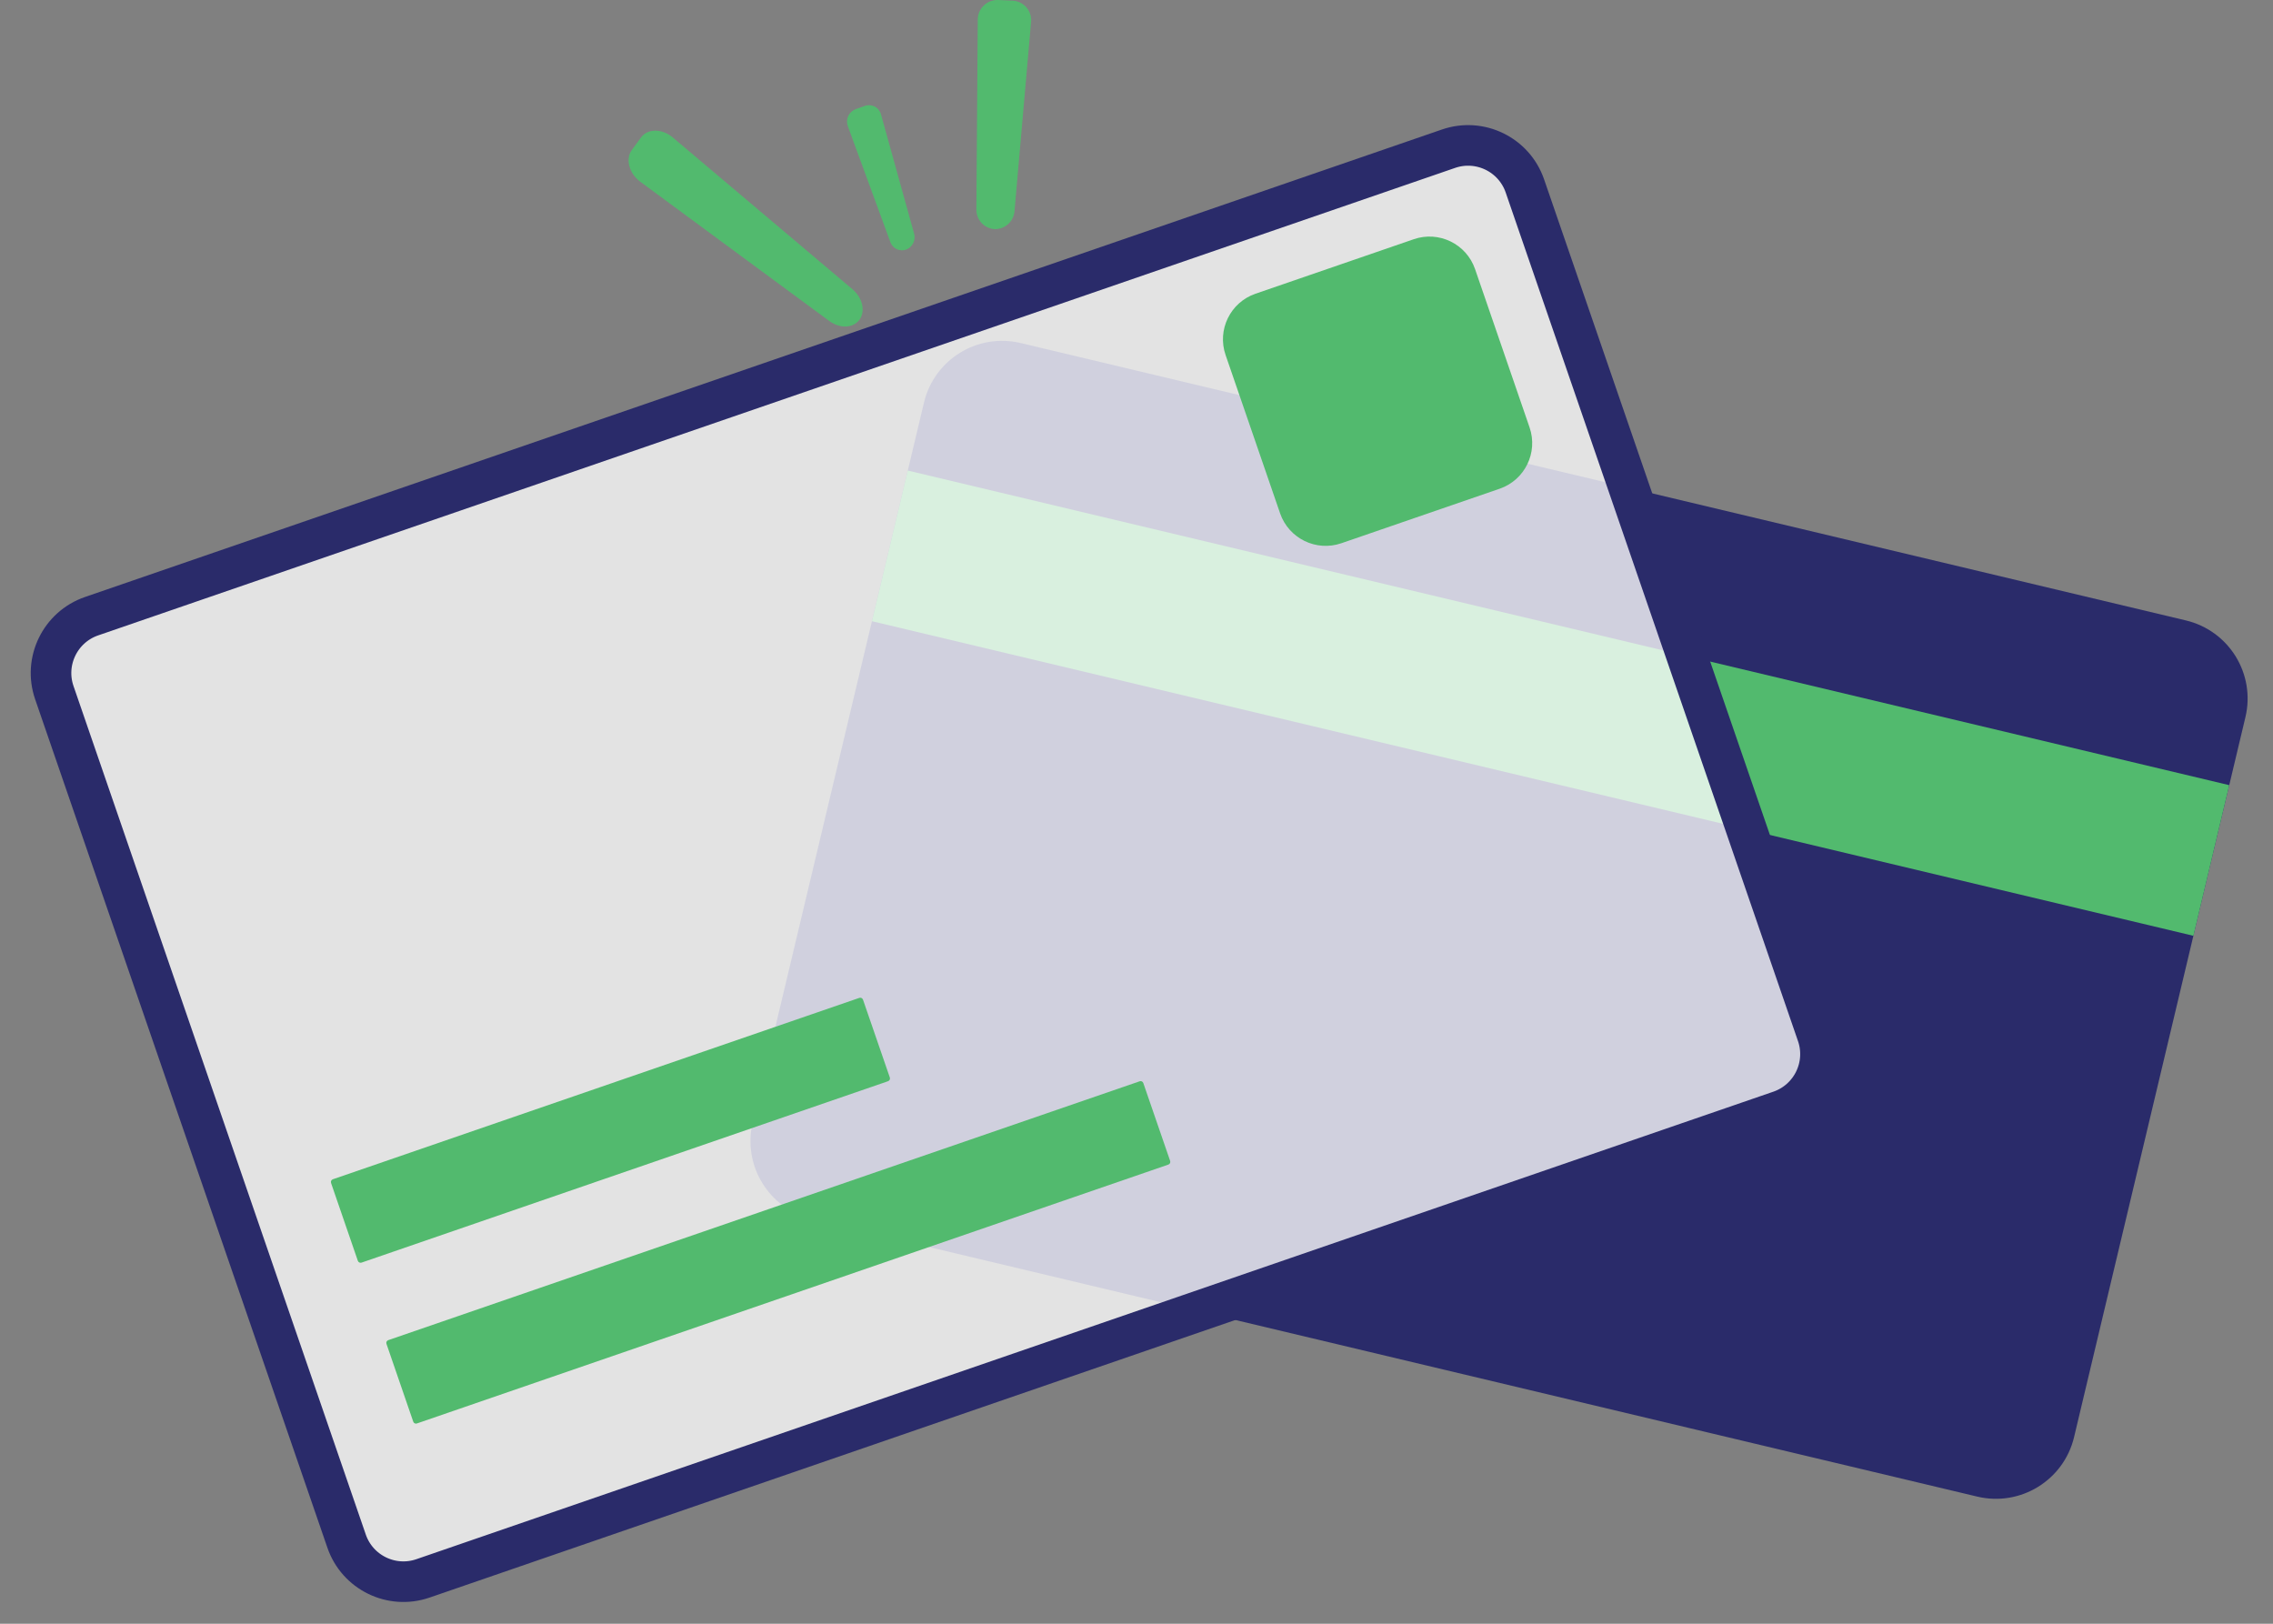
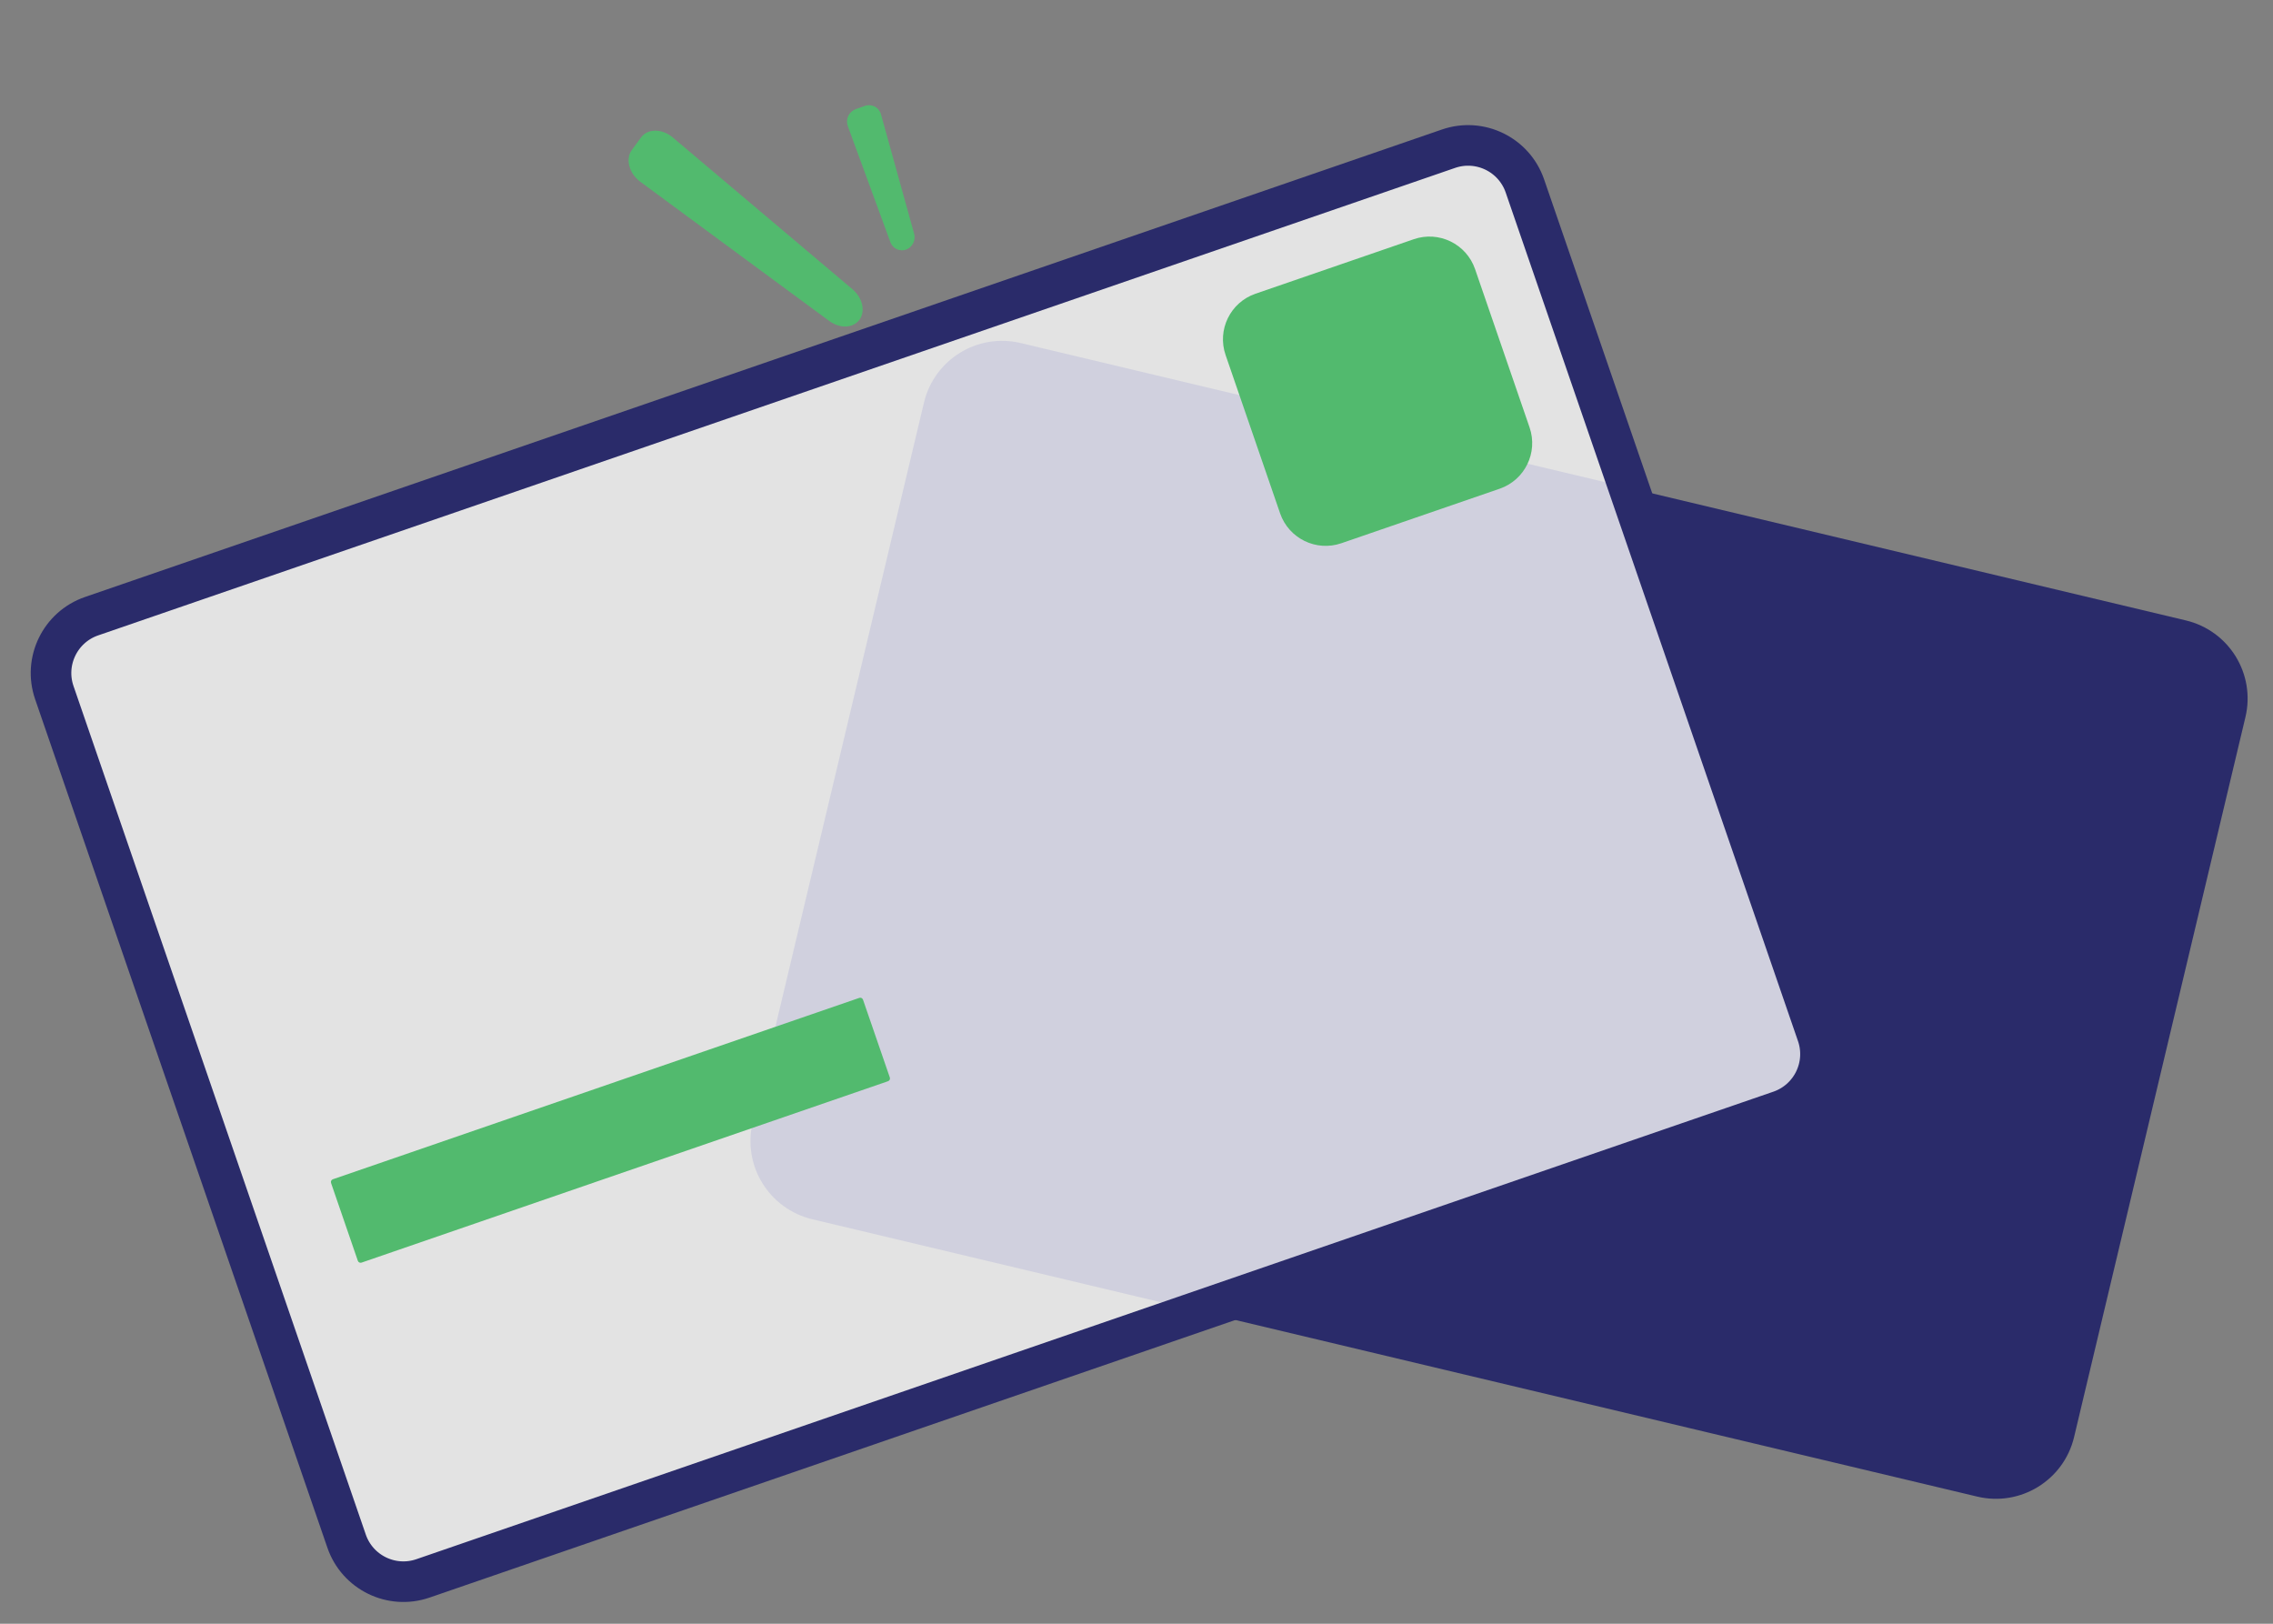
<svg xmlns="http://www.w3.org/2000/svg" width="56" height="40" viewBox="0 0 56 40" fill="none">
  <rect x="0" y="0" width="56" height="40" fill="#808080" stroke="none" />
-   <path d="M24.503 5.644C24.379 5.637 24.263 5.581 24.18 5.49C24.096 5.398 24.052 5.278 24.055 5.154L24.089 0.489C24.088 0.424 24.101 0.36 24.125 0.3C24.15 0.24 24.186 0.185 24.233 0.14C24.279 0.094 24.334 0.058 24.394 0.034C24.454 0.01 24.519 -0.001 24.584 0L24.956 0.017C25.021 0.021 25.084 0.038 25.142 0.068C25.2 0.097 25.251 0.138 25.293 0.187C25.334 0.237 25.366 0.294 25.384 0.356C25.403 0.418 25.409 0.483 25.402 0.548L24.995 5.196C24.986 5.32 24.931 5.436 24.839 5.519C24.747 5.603 24.627 5.647 24.503 5.644Z" fill="#52BA6E" />
  <path d="M22.322 6.15C22.246 6.176 22.162 6.171 22.09 6.136C22.017 6.101 21.962 6.038 21.935 5.962L20.889 3.111C20.858 3.03 20.861 2.94 20.897 2.861C20.933 2.782 20.998 2.721 21.079 2.69L21.311 2.608C21.351 2.594 21.394 2.589 21.436 2.592C21.478 2.596 21.518 2.608 21.555 2.628C21.593 2.648 21.625 2.675 21.651 2.709C21.677 2.742 21.696 2.78 21.706 2.821L22.521 5.755C22.543 5.833 22.535 5.918 22.498 5.991C22.462 6.064 22.399 6.121 22.322 6.15Z" fill="#52BA6E" />
  <path d="M21.174 7.877C21.02 8.087 20.692 8.1 20.43 7.907L15.777 4.479C15.499 4.274 15.403 3.918 15.566 3.696L15.793 3.386C15.956 3.163 16.312 3.164 16.576 3.387L21.002 7.125C21.251 7.336 21.327 7.667 21.174 7.877Z" fill="#52BA6E" />
  <path d="M25.032 8.937L53.737 15.77C54.533 15.959 55.024 16.757 54.834 17.552L50.613 35.285C50.424 36.08 49.626 36.571 48.831 36.382L20.126 29.549C19.331 29.359 18.84 28.561 19.029 27.766L23.25 10.034C23.439 9.238 24.237 8.747 25.032 8.937Z" fill="#2A2B6A" stroke="#2A2B6A" />
-   <path d="M54.922 19.342L22.365 11.592L21.482 15.303L54.039 23.053L54.922 19.342Z" fill="#52BA6E" />
  <path d="M2.255 15.18L35.688 3.663C36.461 3.397 37.303 3.808 37.569 4.581L44.77 25.484C45.037 26.257 44.626 27.099 43.853 27.366L10.42 38.883C9.648 39.149 8.805 38.738 8.539 37.965L1.338 17.062C1.072 16.289 1.483 15.447 2.255 15.18Z" fill="white" fill-opacity="0.78" stroke="#2A2B6A" />
  <path d="M34.831 5.893L30.931 7.236C30.311 7.45 29.981 8.126 30.195 8.746L31.538 12.646C31.752 13.266 32.428 13.596 33.048 13.382L36.948 12.039C37.568 11.825 37.898 11.149 37.684 10.529L36.341 6.629C36.127 6.009 35.451 5.679 34.831 5.893Z" fill="#52BA6E" />
  <path d="M21.172 24.582L8.2 29.051C8.163 29.064 8.143 29.104 8.156 29.142L8.816 31.059C8.829 31.097 8.87 31.116 8.907 31.104L21.879 26.635C21.916 26.622 21.936 26.582 21.923 26.545L21.262 24.627C21.249 24.589 21.209 24.57 21.172 24.582Z" fill="#52BA6E" />
-   <path d="M28.078 26.637L9.565 33.014C9.528 33.027 9.508 33.067 9.521 33.104L10.181 35.022C10.194 35.06 10.235 35.079 10.272 35.066L28.785 28.689C28.822 28.676 28.842 28.636 28.829 28.599L28.168 26.681C28.155 26.643 28.115 26.624 28.078 26.637Z" fill="#52BA6E" />
</svg>